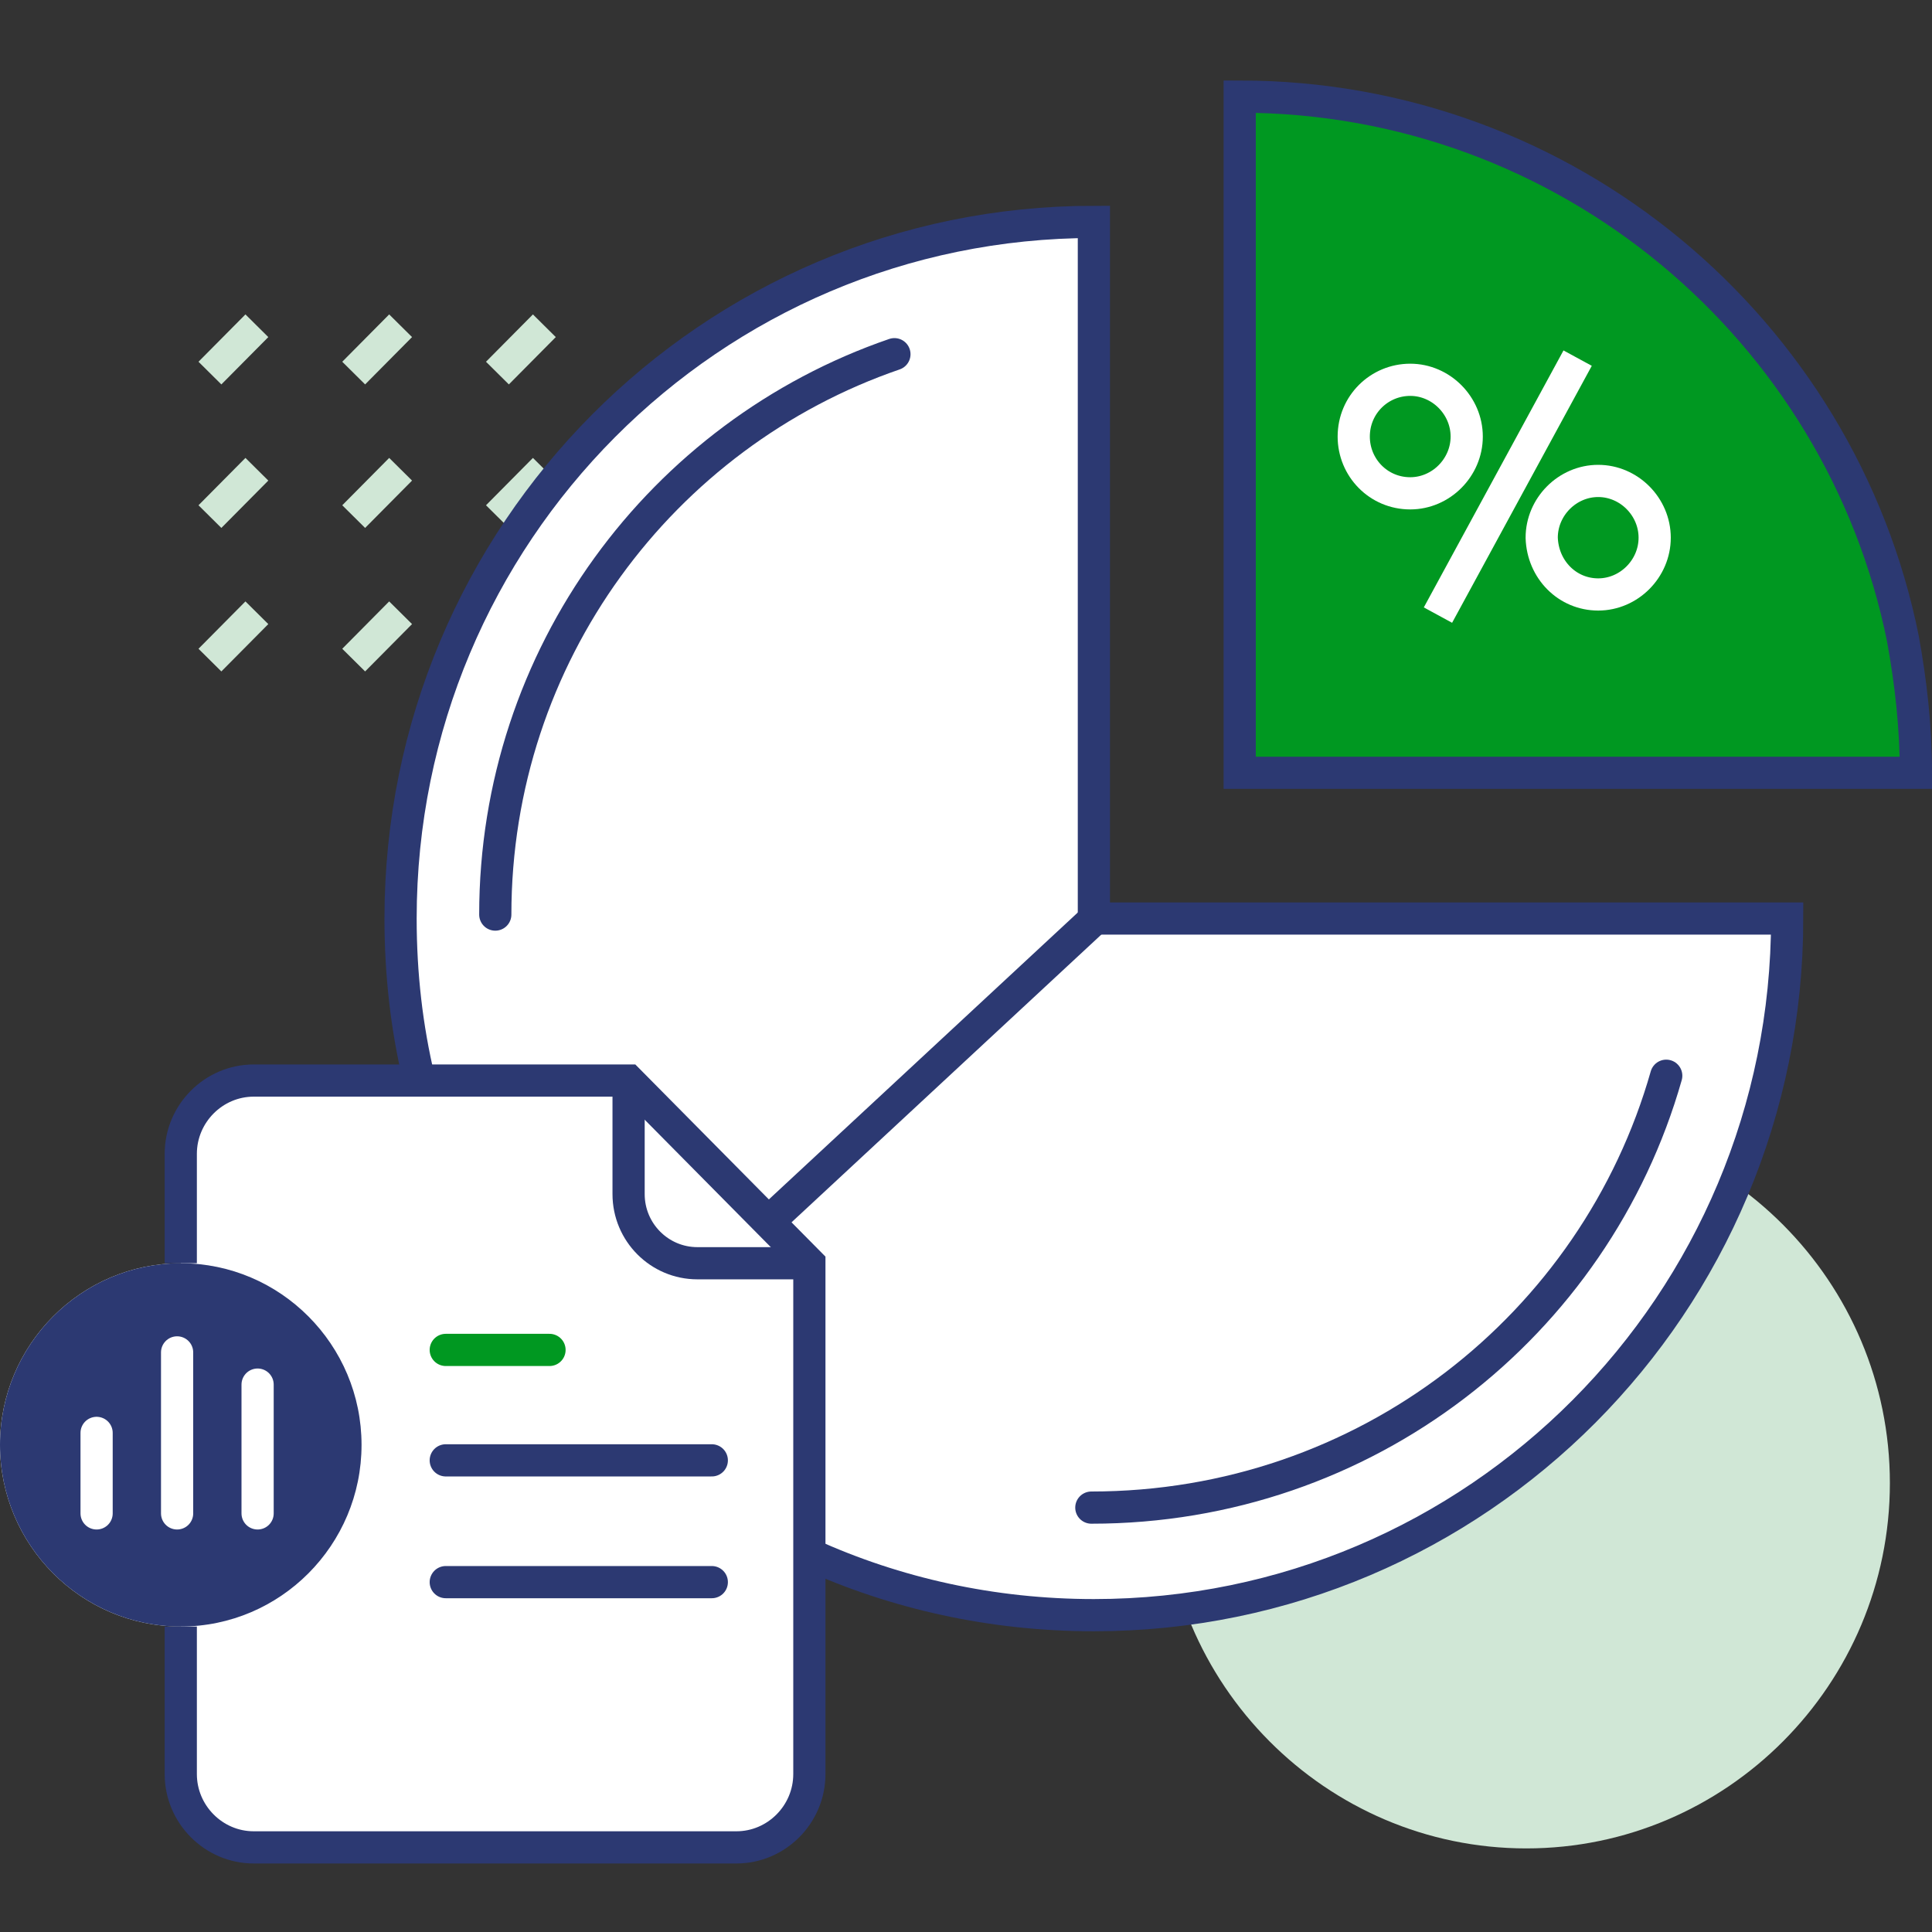
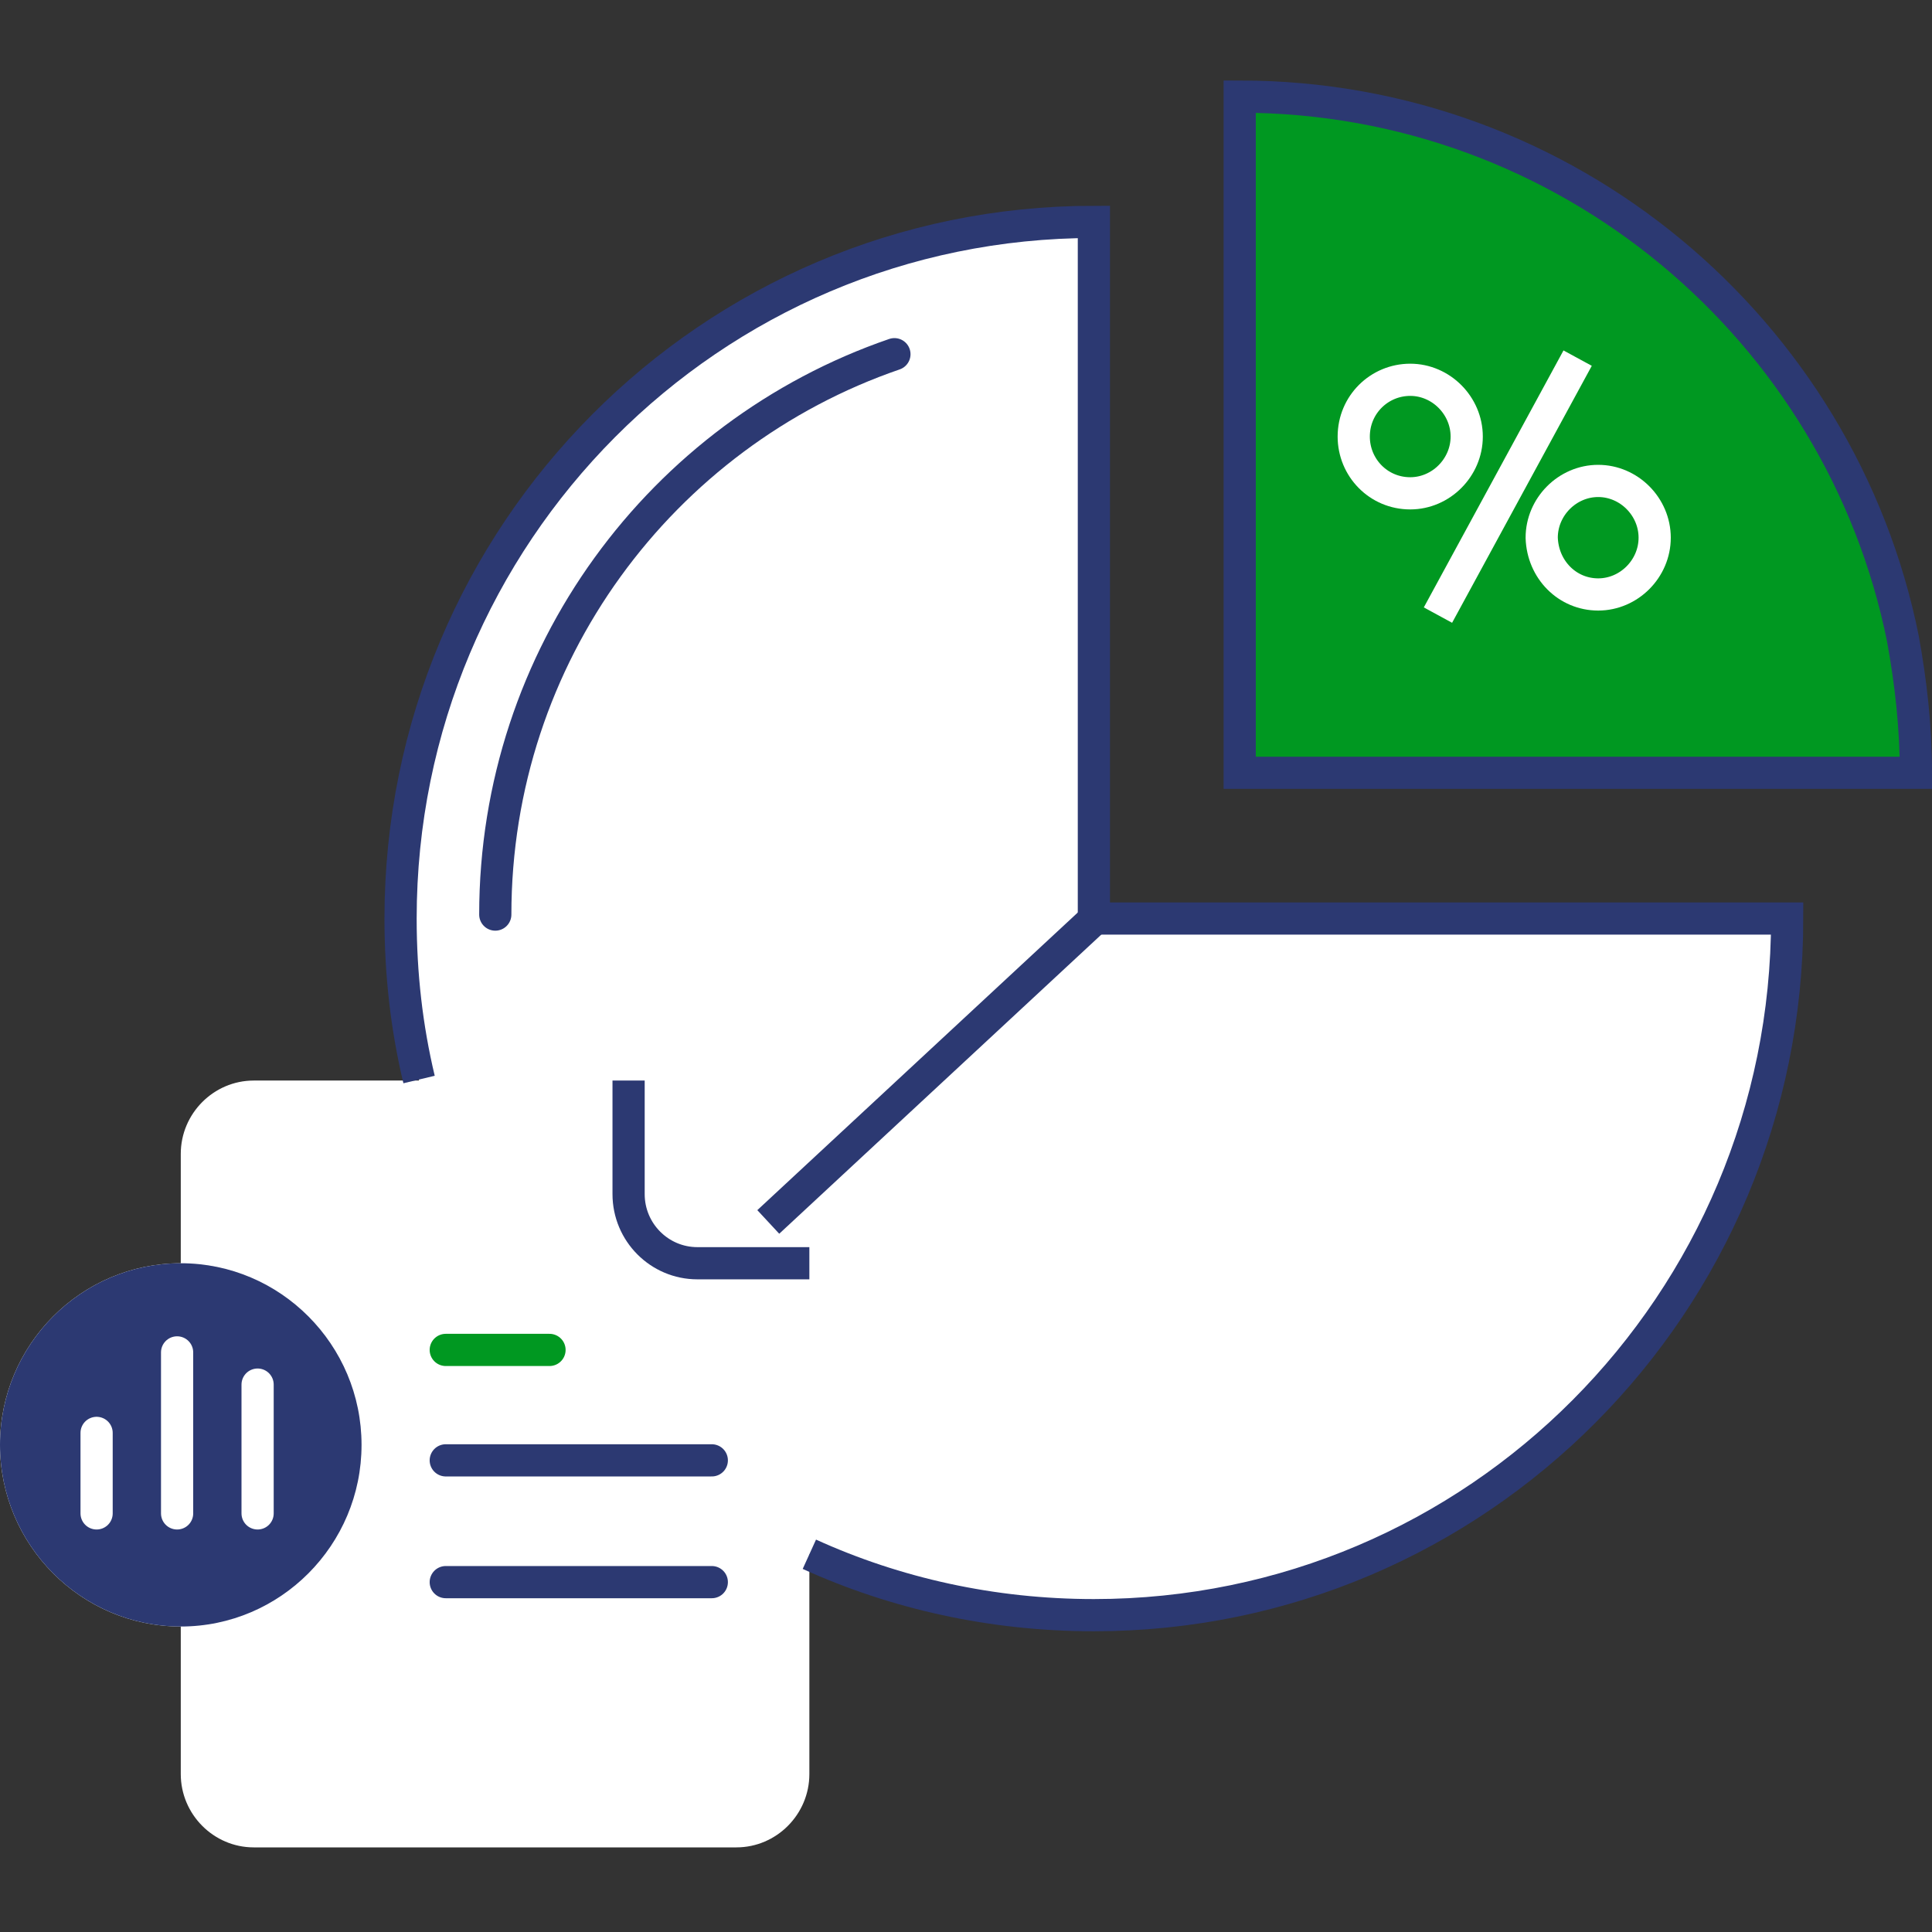
<svg xmlns="http://www.w3.org/2000/svg" width="120" height="120" viewBox="0 0 120 120" fill="none">
  <rect x="0" y="0" width="120" height="120" fill="#333333" stroke="none" />
-   <path fill-rule="evenodd" clip-rule="evenodd" d="M94.801 114.808C107.241 114.808 117.384 104.616 117.384 92.115C117.384 79.615 107.241 69.423 94.801 69.423C82.361 69.423 72.217 79.615 72.217 92.115C72.217 104.616 82.361 114.808 94.801 114.808Z" fill="#D0E7D6" />
-   <path d="M33.811 38.059L30.896 41M15.955 20.233L13.039 23.173L15.955 20.233ZM24.883 20.233L21.968 23.173L24.883 20.233ZM33.811 20.233L30.896 23.173L33.811 20.233ZM15.955 29.146L13.039 32.087L15.955 29.146ZM15.955 38.059L13.039 41L15.955 38.059ZM24.883 29.146L21.968 32.087L24.883 29.146ZM24.883 38.059L21.968 41L24.883 38.059ZM33.811 29.146L30.896 32.087L33.811 29.146Z" stroke="#D0E7D6" stroke-width="2" stroke-miterlimit="10" stroke-linecap="round" />
  <path fill-rule="evenodd" clip-rule="evenodd" d="M24.88 57.115C24.88 60.577 25.263 63.91 26.029 67.115H15.758C13.27 67.115 11.228 69.167 11.228 71.667V78.462C5.04 78.462 0 83.526 0 89.744C0 95.962 5.04 101.026 11.228 101.026V110.192C11.228 112.692 13.27 114.744 15.758 114.744H45.742C48.23 114.744 50.271 112.692 50.271 110.192V96.538C55.63 98.974 61.627 100.321 67.943 100.321C91.738 100.321 111.005 80.962 111.005 57.051H67.943V13.782C44.147 13.782 24.88 33.205 24.88 57.115Z" fill="white" />
-   <path d="M103.493 66.816C99.087 82.322 84.817 93.64 67.785 93.64" stroke="#2C3972" stroke-width="2" stroke-miterlimit="10" stroke-linecap="round" />
  <path d="M30.763 56.806C30.763 40.712 41.087 26.972 55.554 22" stroke="#2C3972" stroke-width="2" stroke-miterlimit="10" stroke-linecap="round" />
-   <path d="M11.228 101.026V110.192C11.228 112.692 13.27 114.744 15.758 114.744H45.742C48.23 114.744 50.271 112.692 50.271 110.192V78.462L39.043 67.115H15.758C13.27 67.115 11.228 69.167 11.228 71.667V78.462" stroke="#2C3972" stroke-width="2" stroke-miterlimit="10" />
  <path d="M50.271 78.462H43.317C40.957 78.462 39.043 76.539 39.043 74.167V67.115" stroke="#2C3972" stroke-width="2" stroke-miterlimit="10" />
  <path d="M27.687 98.269H44.211" stroke="#2C3972" stroke-width="2" stroke-miterlimit="10" stroke-linecap="round" />
  <path d="M27.687 90.705H44.211" stroke="#2C3972" stroke-width="2" stroke-miterlimit="10" stroke-linecap="round" />
  <path d="M27.687 83.846H34.131" stroke="#009821" stroke-width="2" stroke-miterlimit="10" stroke-linecap="round" />
  <path fill-rule="evenodd" clip-rule="evenodd" d="M11.228 101.026C17.416 101.026 22.456 95.962 22.456 89.744C22.456 83.526 17.416 78.462 11.228 78.462C5.04 78.462 0 83.526 0 89.744C0 95.962 5.04 101.026 11.228 101.026Z" fill="#2C3972" />
  <path d="M6 89L6 94" stroke="white" stroke-width="2" stroke-linecap="round" />
  <path d="M11 84L11 94" stroke="white" stroke-width="2" stroke-linecap="round" />
  <path d="M16 86L16 94" stroke="white" stroke-width="2" stroke-linecap="round" />
  <path d="M67.942 57.115L47.719 75.897" stroke="#2C3972" stroke-width="2" stroke-miterlimit="10" />
  <path fill-rule="evenodd" clip-rule="evenodd" d="M118.191 39.662C114.333 20.498 97.347 6 77 6V48H119C119 45.138 118.689 42.4 118.191 39.662Z" fill="#009821" stroke="#2C3972" stroke-width="2" stroke-miterlimit="10" />
  <path d="M87.592 30.641C89.505 30.641 91.1 29.039 91.1 27.116C91.1 25.192 89.505 23.59 87.592 23.59C85.678 23.59 84.083 25.128 84.083 27.116C84.083 29.039 85.614 30.641 87.592 30.641Z" stroke="white" stroke-width="2" stroke-miterlimit="10" />
  <path d="M97.99 22.244L89.314 38.205" stroke="white" stroke-width="2" stroke-miterlimit="10" />
  <path d="M99.266 36.923C101.18 36.923 102.775 35.321 102.775 33.398C102.775 31.474 101.18 29.872 99.266 29.872C97.353 29.872 95.758 31.474 95.758 33.398C95.821 35.385 97.353 36.923 99.266 36.923Z" stroke="white" stroke-width="2" stroke-miterlimit="10" />
  <path d="M50.271 96.538C55.63 98.974 61.627 100.321 67.943 100.321C91.738 100.321 111.005 80.962 111.005 57.051H67.943V13.782C44.147 13.782 24.88 33.141 24.88 57.051C24.88 60.513 25.263 63.846 26.029 67.051" stroke="#2C3972" stroke-width="2" stroke-miterlimit="10" />
</svg>